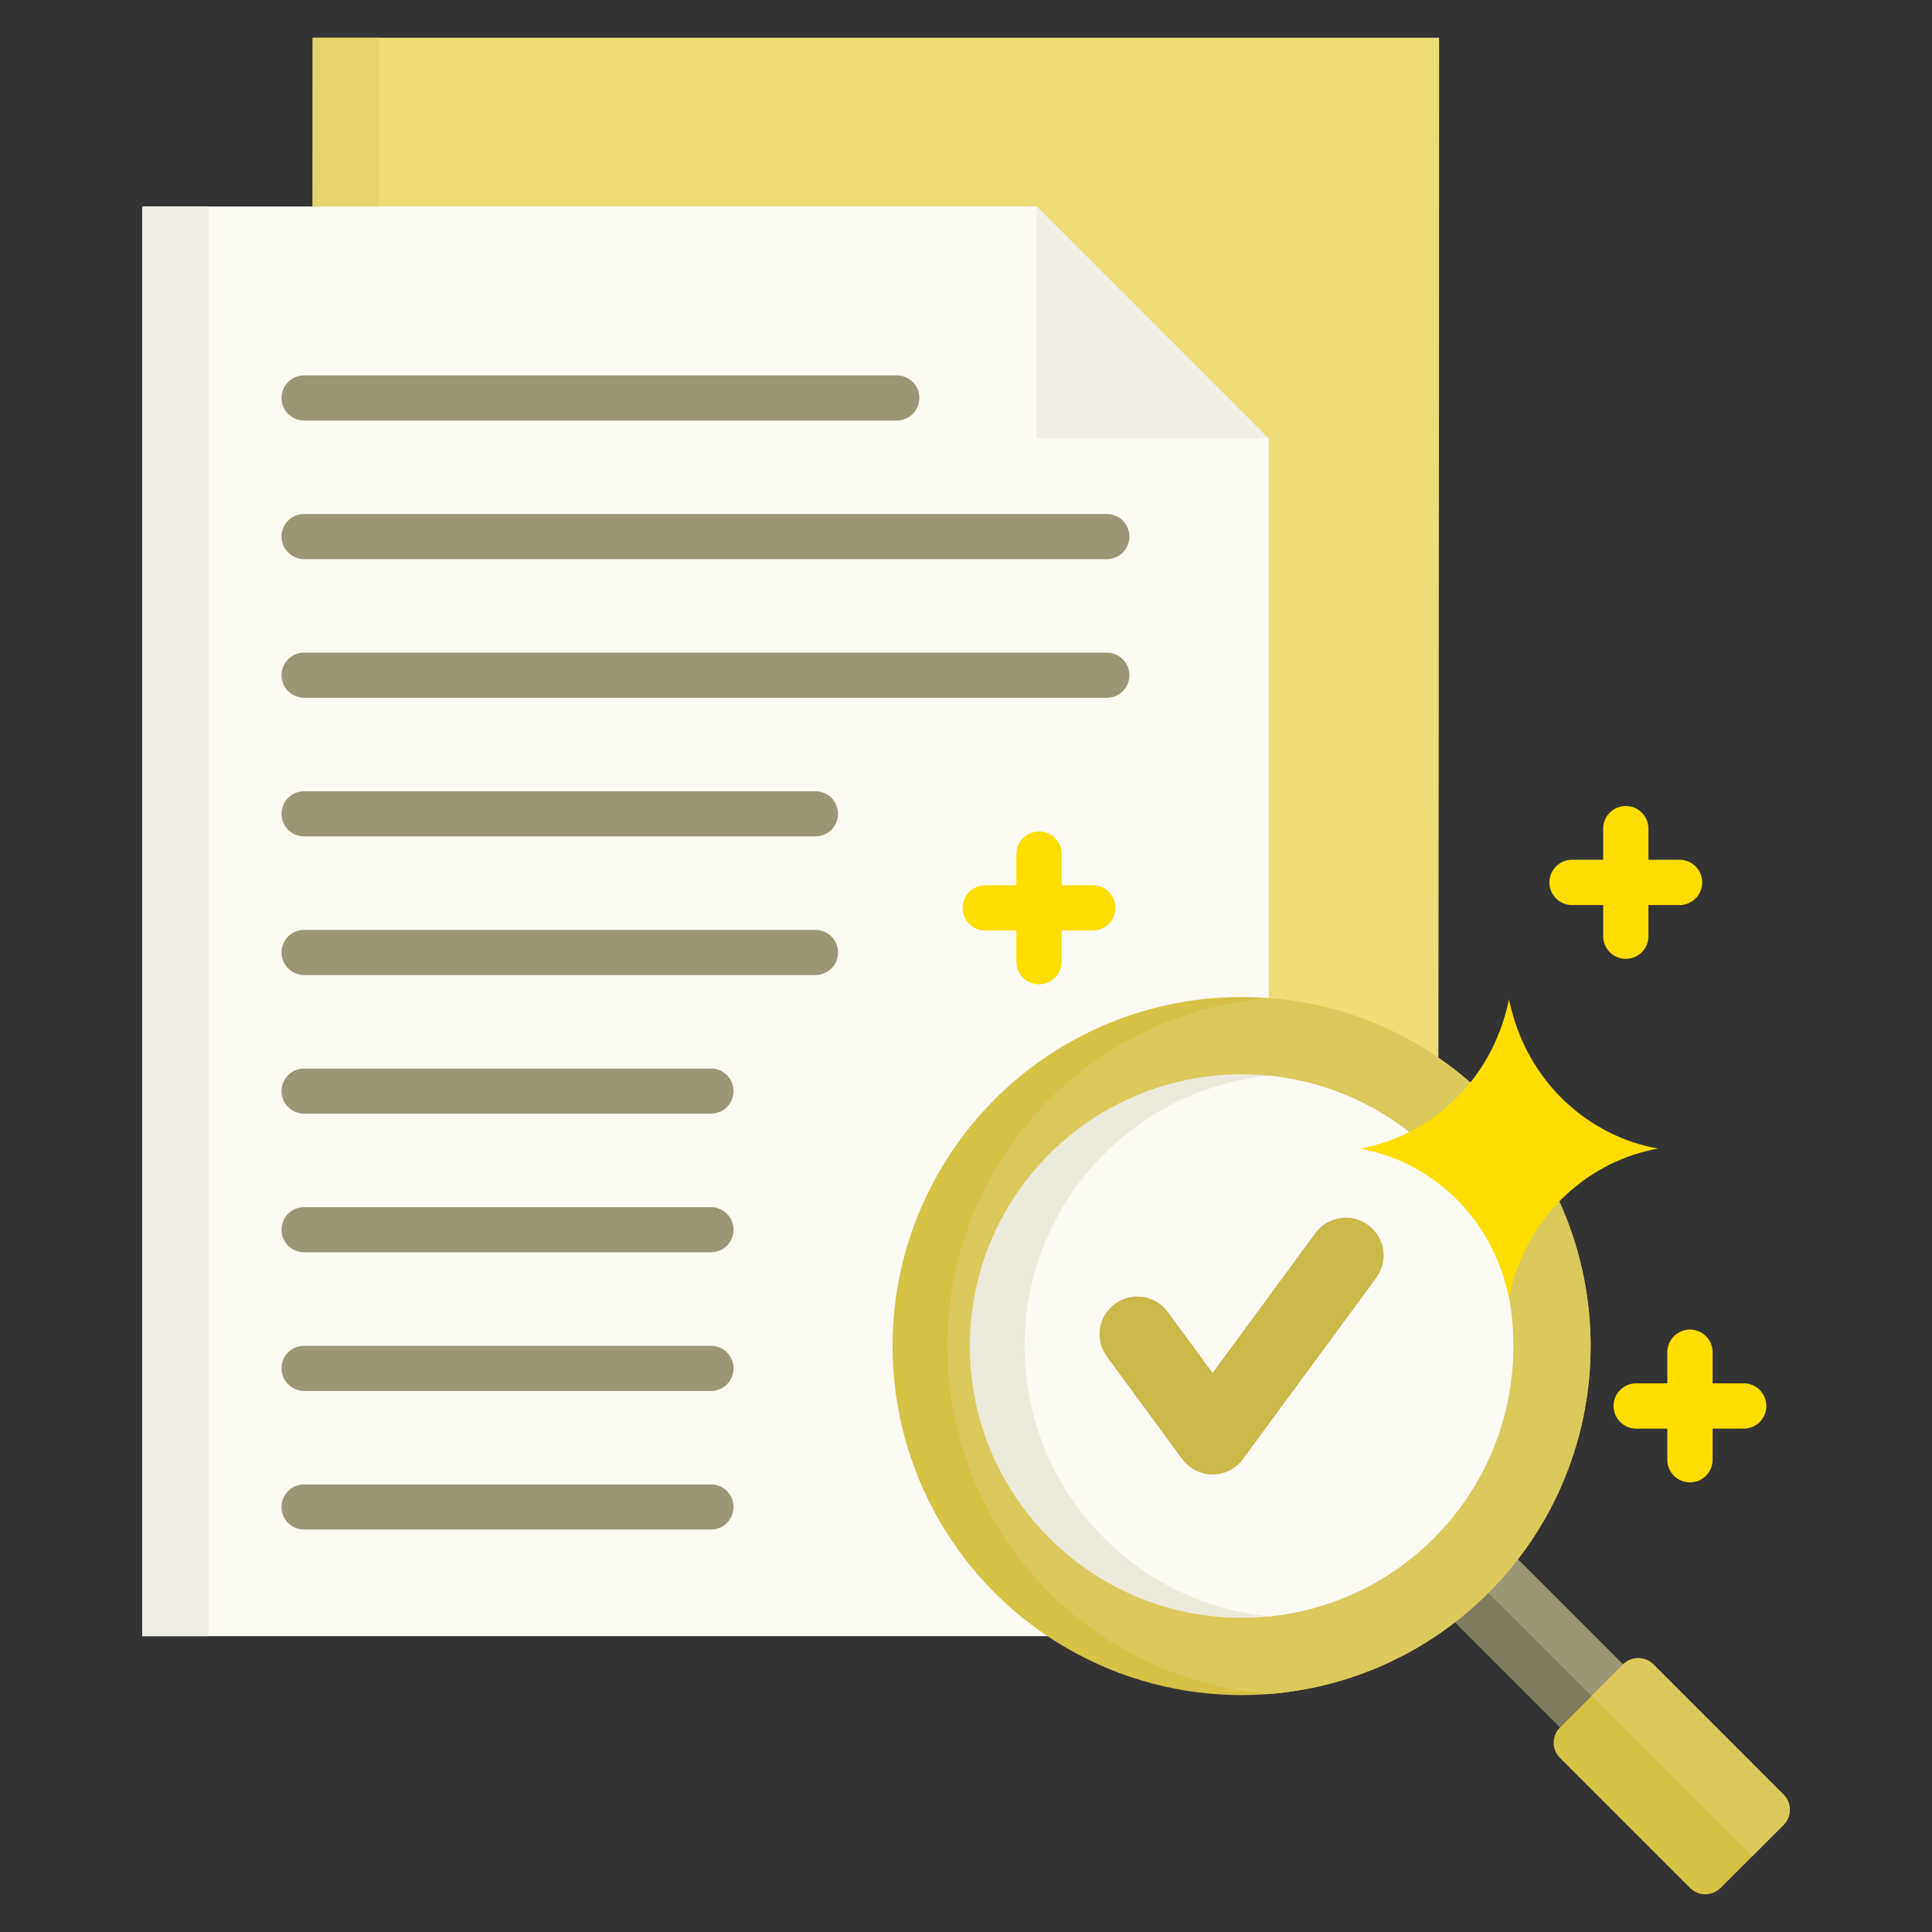
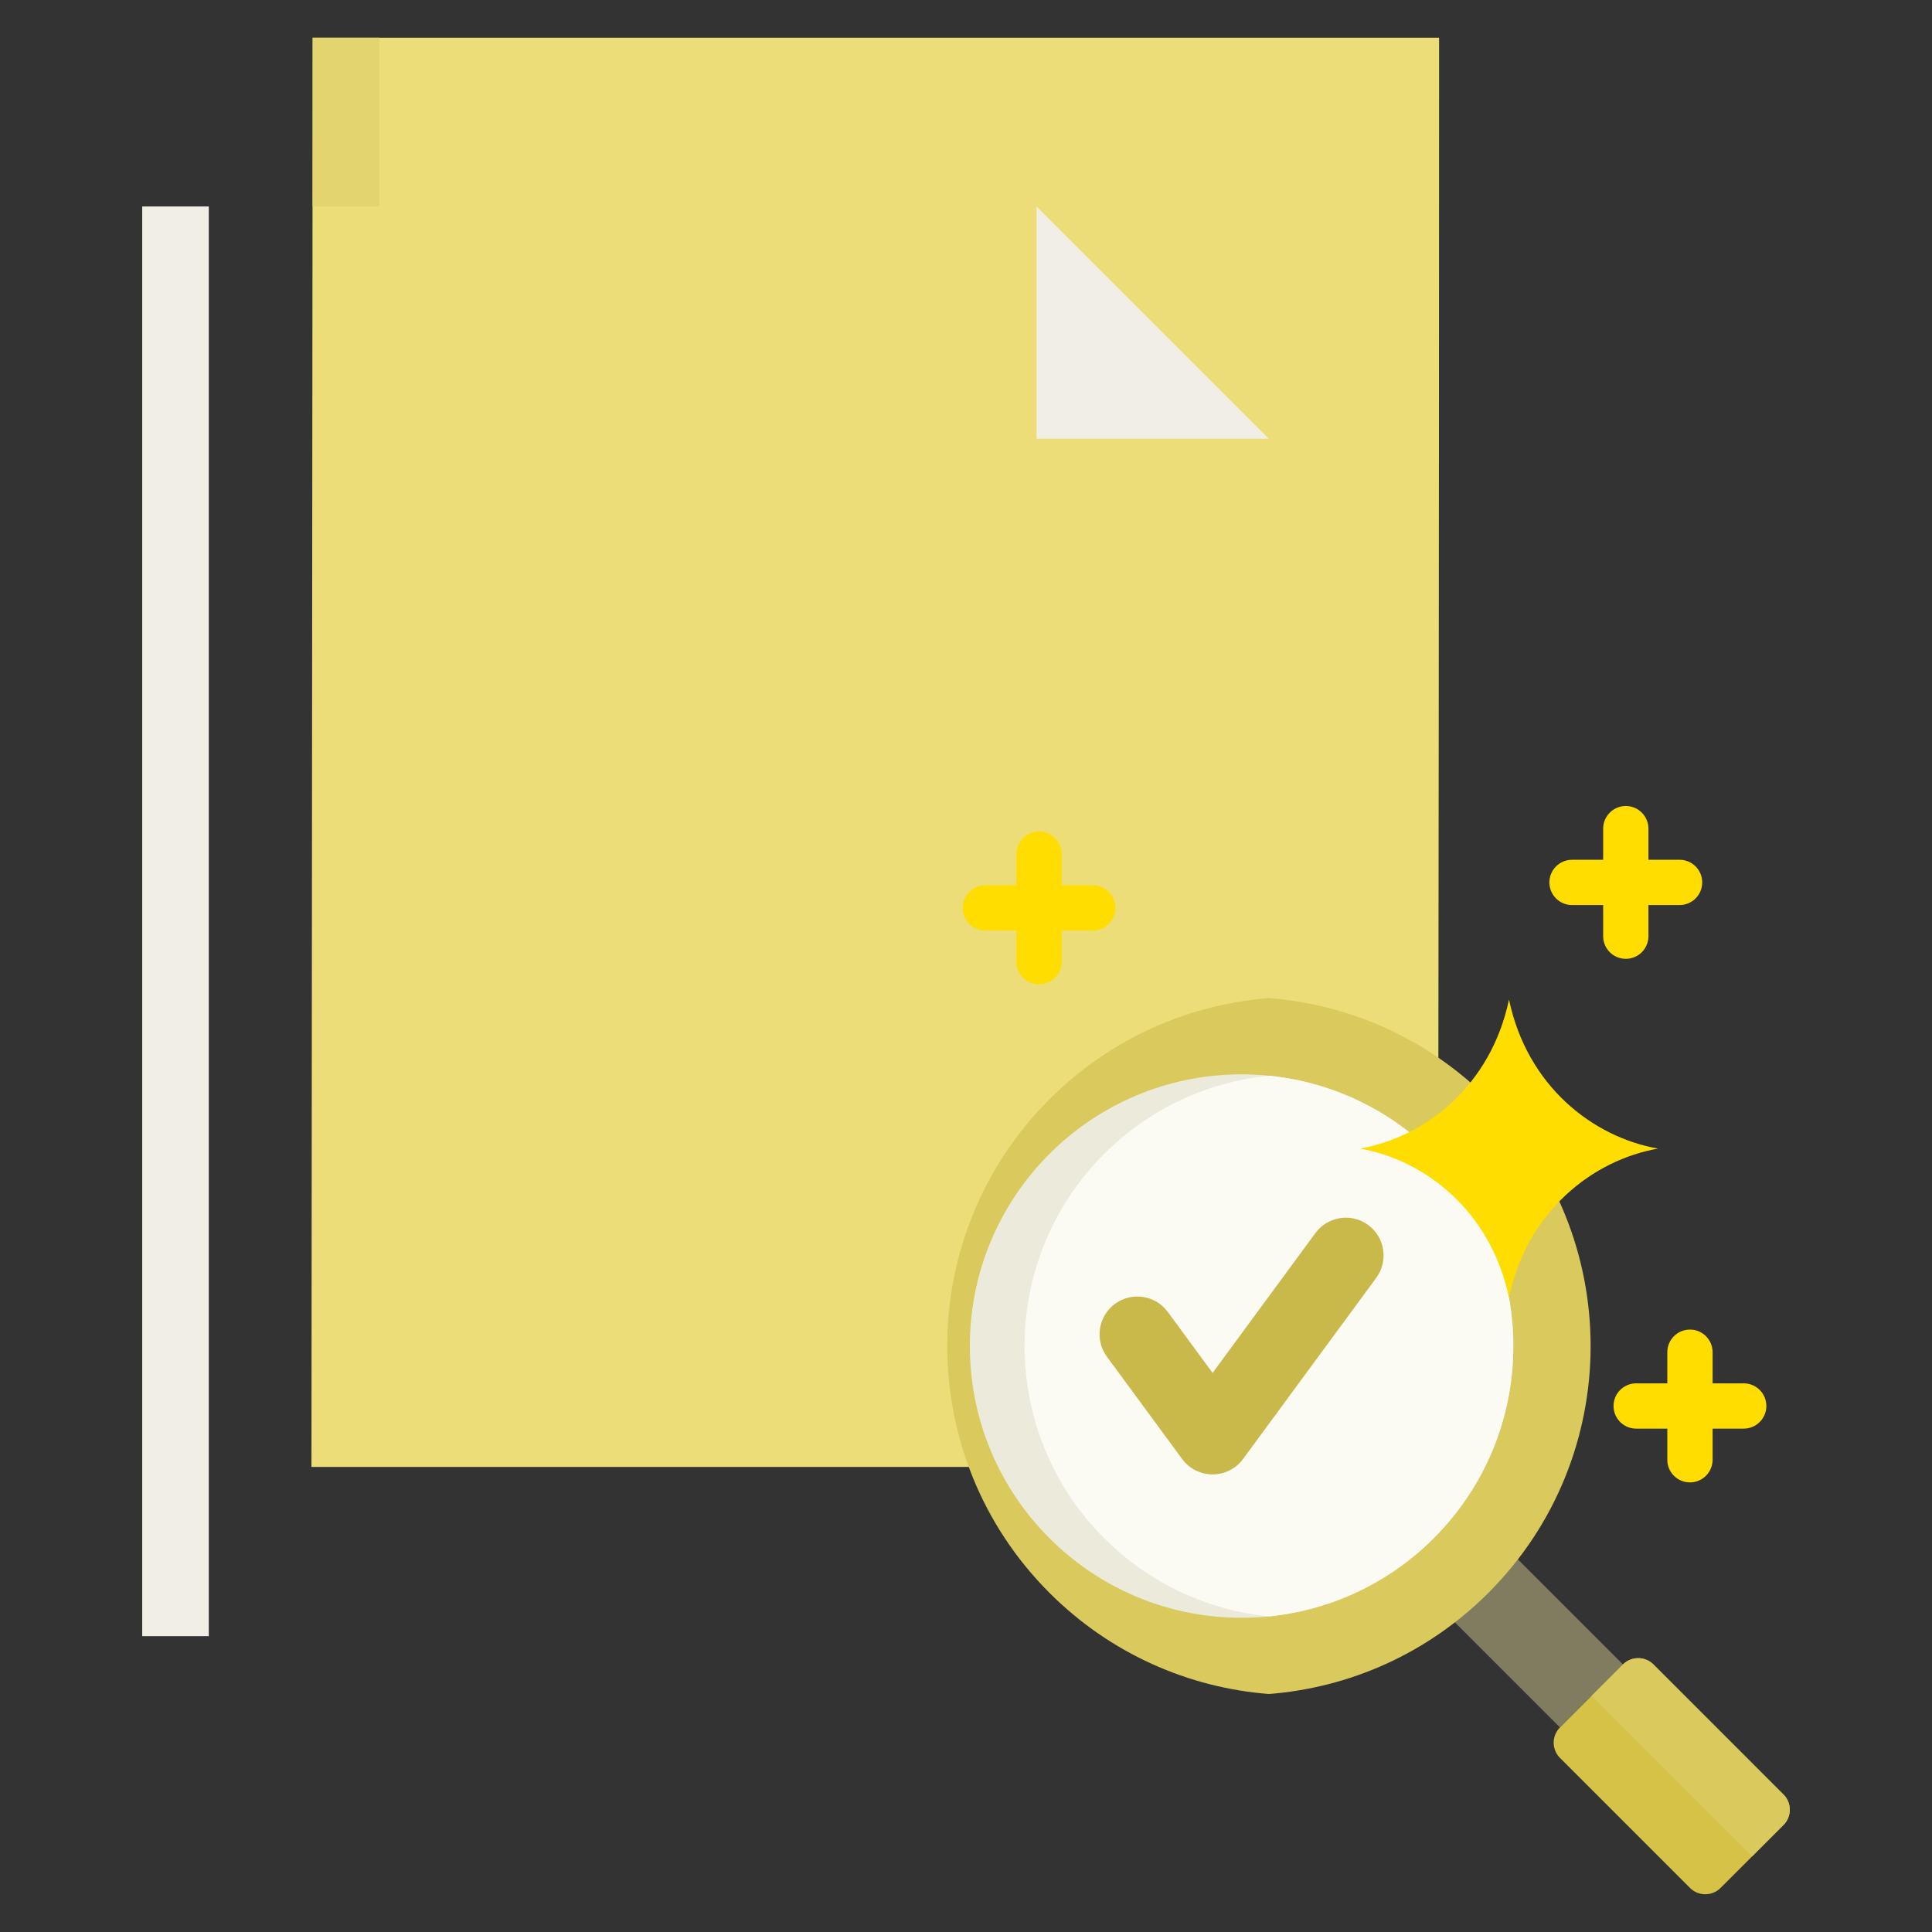
<svg xmlns="http://www.w3.org/2000/svg" viewBox="0 0 512 512" id="Transparency">
  <rect x="0" y="0" width="512" height="512" fill="#333333" stroke="none" />
  <path fill="#ecdd78" fill-rule="evenodd" d="m82.538,388.748h298.534c.128-126.251.303-252.508.303-378.747H82.861l-.323,378.747Z" class="colorecba78 svgShape" />
-   <polygon fill="#fbfaf3" fill-rule="evenodd" points="37.687 433.598 336.221 433.598 336.221 116.255 274.688 54.722 37.687 54.722 37.687 433.598" class="colorf3f5fb svgShape" />
  <polygon fill="#f1efe5" fill-rule="evenodd" points="336.221 116.255 274.688 54.722 274.688 116.255 336.221 116.255" class="colore5eaf1 svgShape" />
  <rect width="23.61" height="44.917" x="394.069" y="411.103" fill="#807c5f" transform="rotate(-45 405.87 433.56)" class="color5f7080 svgShape" />
-   <rect width="11.805" height="44.917" x="404.145" y="406.929" fill="#9b9677" transform="rotate(-44.999 410.048 429.387)" class="color77899b svgShape" />
-   <circle cx="329.032" cy="356.719" r="92.499" fill="#d5c246" class="color4677d5 svgShape" />
  <path fill="#dac95c" fill-rule="evenodd" d="m336.28,448.93c21.202-1.657,41.941-10.588,58.158-26.804,36.123-36.123,36.123-94.69,0-130.814-16.216-16.217-36.956-25.148-58.158-26.804-21.202,1.656-41.942,10.588-58.158,26.804-36.123,36.123-36.123,94.69,0,130.814,16.216,16.216,36.956,25.147,58.158,26.804Z" class="color5c85da svgShape" />
  <path fill="#d5c246" fill-rule="evenodd" d="m472.648,483.64l-16.695,16.695c-2.22,2.219-5.851,2.219-8.071,0l-34.475-34.476c-2.219-2.219-2.22-5.851,0-8.07l16.695-16.695c2.219-2.219,5.851-2.219,8.07,0l34.475,34.476c2.219,2.22,2.219,5.851,0,8.071Z" class="color4677d5 svgShape" />
  <path fill="#dac95c" fill-rule="evenodd" d="m472.648,483.64l-8.348,8.348-42.546-42.546,8.348-8.347c2.219-2.219,5.851-2.219,8.07,0l34.475,34.476c2.219,2.22,2.219,5.851,0,8.071Z" class="color5c85da svgShape" />
  <circle cx="329.032" cy="356.719" r="72.012" fill="#eceadb" class="colordbe2ec svgShape" />
  <path fill="#fbfaf3" fill-rule="evenodd" d="m336.28,428.364c15.945-1.604,31.457-8.51,43.672-20.725,28.123-28.123,28.123-73.719,0-101.841-12.215-12.215-27.727-19.121-43.672-20.725-15.945,1.604-31.457,8.51-43.672,20.725-28.123,28.122-28.123,73.718,0,101.841,12.215,12.215,27.727,19.121,43.672,20.725Z" class="colorf3f5fb svgShape" />
-   <path fill="#c9b84a" fill-rule="evenodd" d="m293.335,359.519c-3.267-4.457-2.302-10.719,2.155-13.986,4.457-3.267,10.719-2.302,13.986,2.155l11.875,16.151,27.238-37.047c3.267-4.457,9.529-5.422,13.985-2.155,4.457,3.267,5.422,9.529,2.155,13.986l-35.18,47.849c-.612.874-1.375,1.664-2.283,2.329-4.457,3.267-10.719,2.302-13.986-2.155l-19.945-27.127Z" class="color4ac994 svgShape" />
-   <path fill="#9b9677" fill-rule="evenodd" d="m80.58,111.442c-3.301,0-5.977-2.676-5.977-5.977s2.676-5.976,5.977-5.976h157.085c3.301,0,5.977,2.676,5.977,5.977s-2.676,5.977-5.977,5.977H80.58Zm0,183.692c-3.301,0-5.977-2.676-5.977-5.977s2.676-5.976,5.977-5.976h107.842c3.301,0,5.977,2.676,5.977,5.977s-2.676,5.977-5.977,5.977h-107.842Zm0,36.738c-3.301,0-5.977-2.676-5.977-5.976s2.676-5.977,5.977-5.977h107.842c3.301,0,5.977,2.676,5.977,5.977s-2.676,5.977-5.977,5.977h-107.842Zm0,36.738c-3.301,0-5.977-2.676-5.977-5.977s2.676-5.977,5.977-5.977h107.842c3.301,0,5.977,2.676,5.977,5.977s-2.676,5.977-5.977,5.977h-107.842Zm0,36.738c-3.301,0-5.977-2.676-5.977-5.977s2.676-5.977,5.977-5.977h107.842c3.301,0,5.977,2.676,5.977,5.977s-2.676,5.977-5.977,5.977h-107.842Zm0-146.954c-3.301,0-5.977-2.676-5.977-5.977s2.676-5.977,5.977-5.977h135.532c3.301,0,5.977,2.676,5.977,5.977s-2.676,5.977-5.977,5.977H80.58Zm0-36.739c-3.301,0-5.977-2.676-5.977-5.977s2.676-5.977,5.977-5.977h135.532c3.301,0,5.977,2.676,5.977,5.977s-2.676,5.976-5.977,5.976H80.58Zm0-36.739c-3.301,0-5.977-2.676-5.977-5.977s2.676-5.977,5.977-5.977h212.749c3.301,0,5.977,2.676,5.977,5.977s-2.676,5.977-5.977,5.977H80.58Zm0-36.739c-3.301,0-5.977-2.676-5.977-5.977s2.676-5.977,5.977-5.977h212.749c3.301,0,5.977,2.676,5.977,5.977s-2.676,5.977-5.977,5.977H80.58Z" class="color77899b svgShape" />
+   <path fill="#c9b84a" fill-rule="evenodd" d="m293.335,359.519c-3.267-4.457-2.302-10.719,2.155-13.986,4.457-3.267,10.719-2.302,13.986,2.155l11.875,16.151,27.238-37.047c3.267-4.457,9.529-5.422,13.985-2.155,4.457,3.267,5.422,9.529,2.155,13.986l-35.18,47.849c-.612.874-1.375,1.664-2.283,2.329-4.457,3.267-10.719,2.302-13.986-2.155Z" class="color4ac994 svgShape" />
  <path fill="#ffdd00" fill-rule="evenodd" d="M360.398 304.389c17.28-3.035 34.681-16.568 39.5-39.5 4.82 22.933 22.22 36.465 39.5 39.5-17.28 3.035-34.681 16.568-39.5 39.5-4.82-22.933-22.22-36.465-39.5-39.5zM269.354 226.351c0-3.314 2.686-6 6-6s6 2.686 6 6v8.25h8.25c3.314 0 6 2.686 6 6s-2.686 6-6 6h-8.25v8.25c0 3.314-2.686 6-6 6s-6-2.686-6-6v-8.25h-8.25c-3.314 0-6-2.686-6-6s2.686-6 6-6h8.25v-8.25h0zm172.5 132c0-3.314 2.686-6 6-6s6 2.686 6 6v8.25h8.25c3.314 0 6 2.686 6 6s-2.686 6-6 6h-8.25v8.25c0 3.314-2.686 6-6 6s-6-2.686-6-6v-8.25h-8.25c-3.314 0-6-2.686-6-6s2.686-6 6-6h8.25v-8.25h0zm-17-138.75c0-3.314 2.686-6 6-6s6 2.686 6 6v8.25h8.25c3.314 0 6 2.686 6 6s-2.686 6-6 6h-8.25v8.25c0 3.314-2.686 6-6 6s-6-2.686-6-6v-8.25h-8.25c-3.314 0-6-2.686-6-6s2.686-6 6-6h8.25v-8.25z" class="colorffbd1c svgShape" />
  <rect width="17.644" height="378.877" x="37.687" y="54.722" fill="#f1efe5" class="colore5eaf1 svgShape" />
  <rect width="17.644" height="44.721" x="82.861" y="10" fill="#e3d46f" class="colore3a76f svgShape" />
</svg>